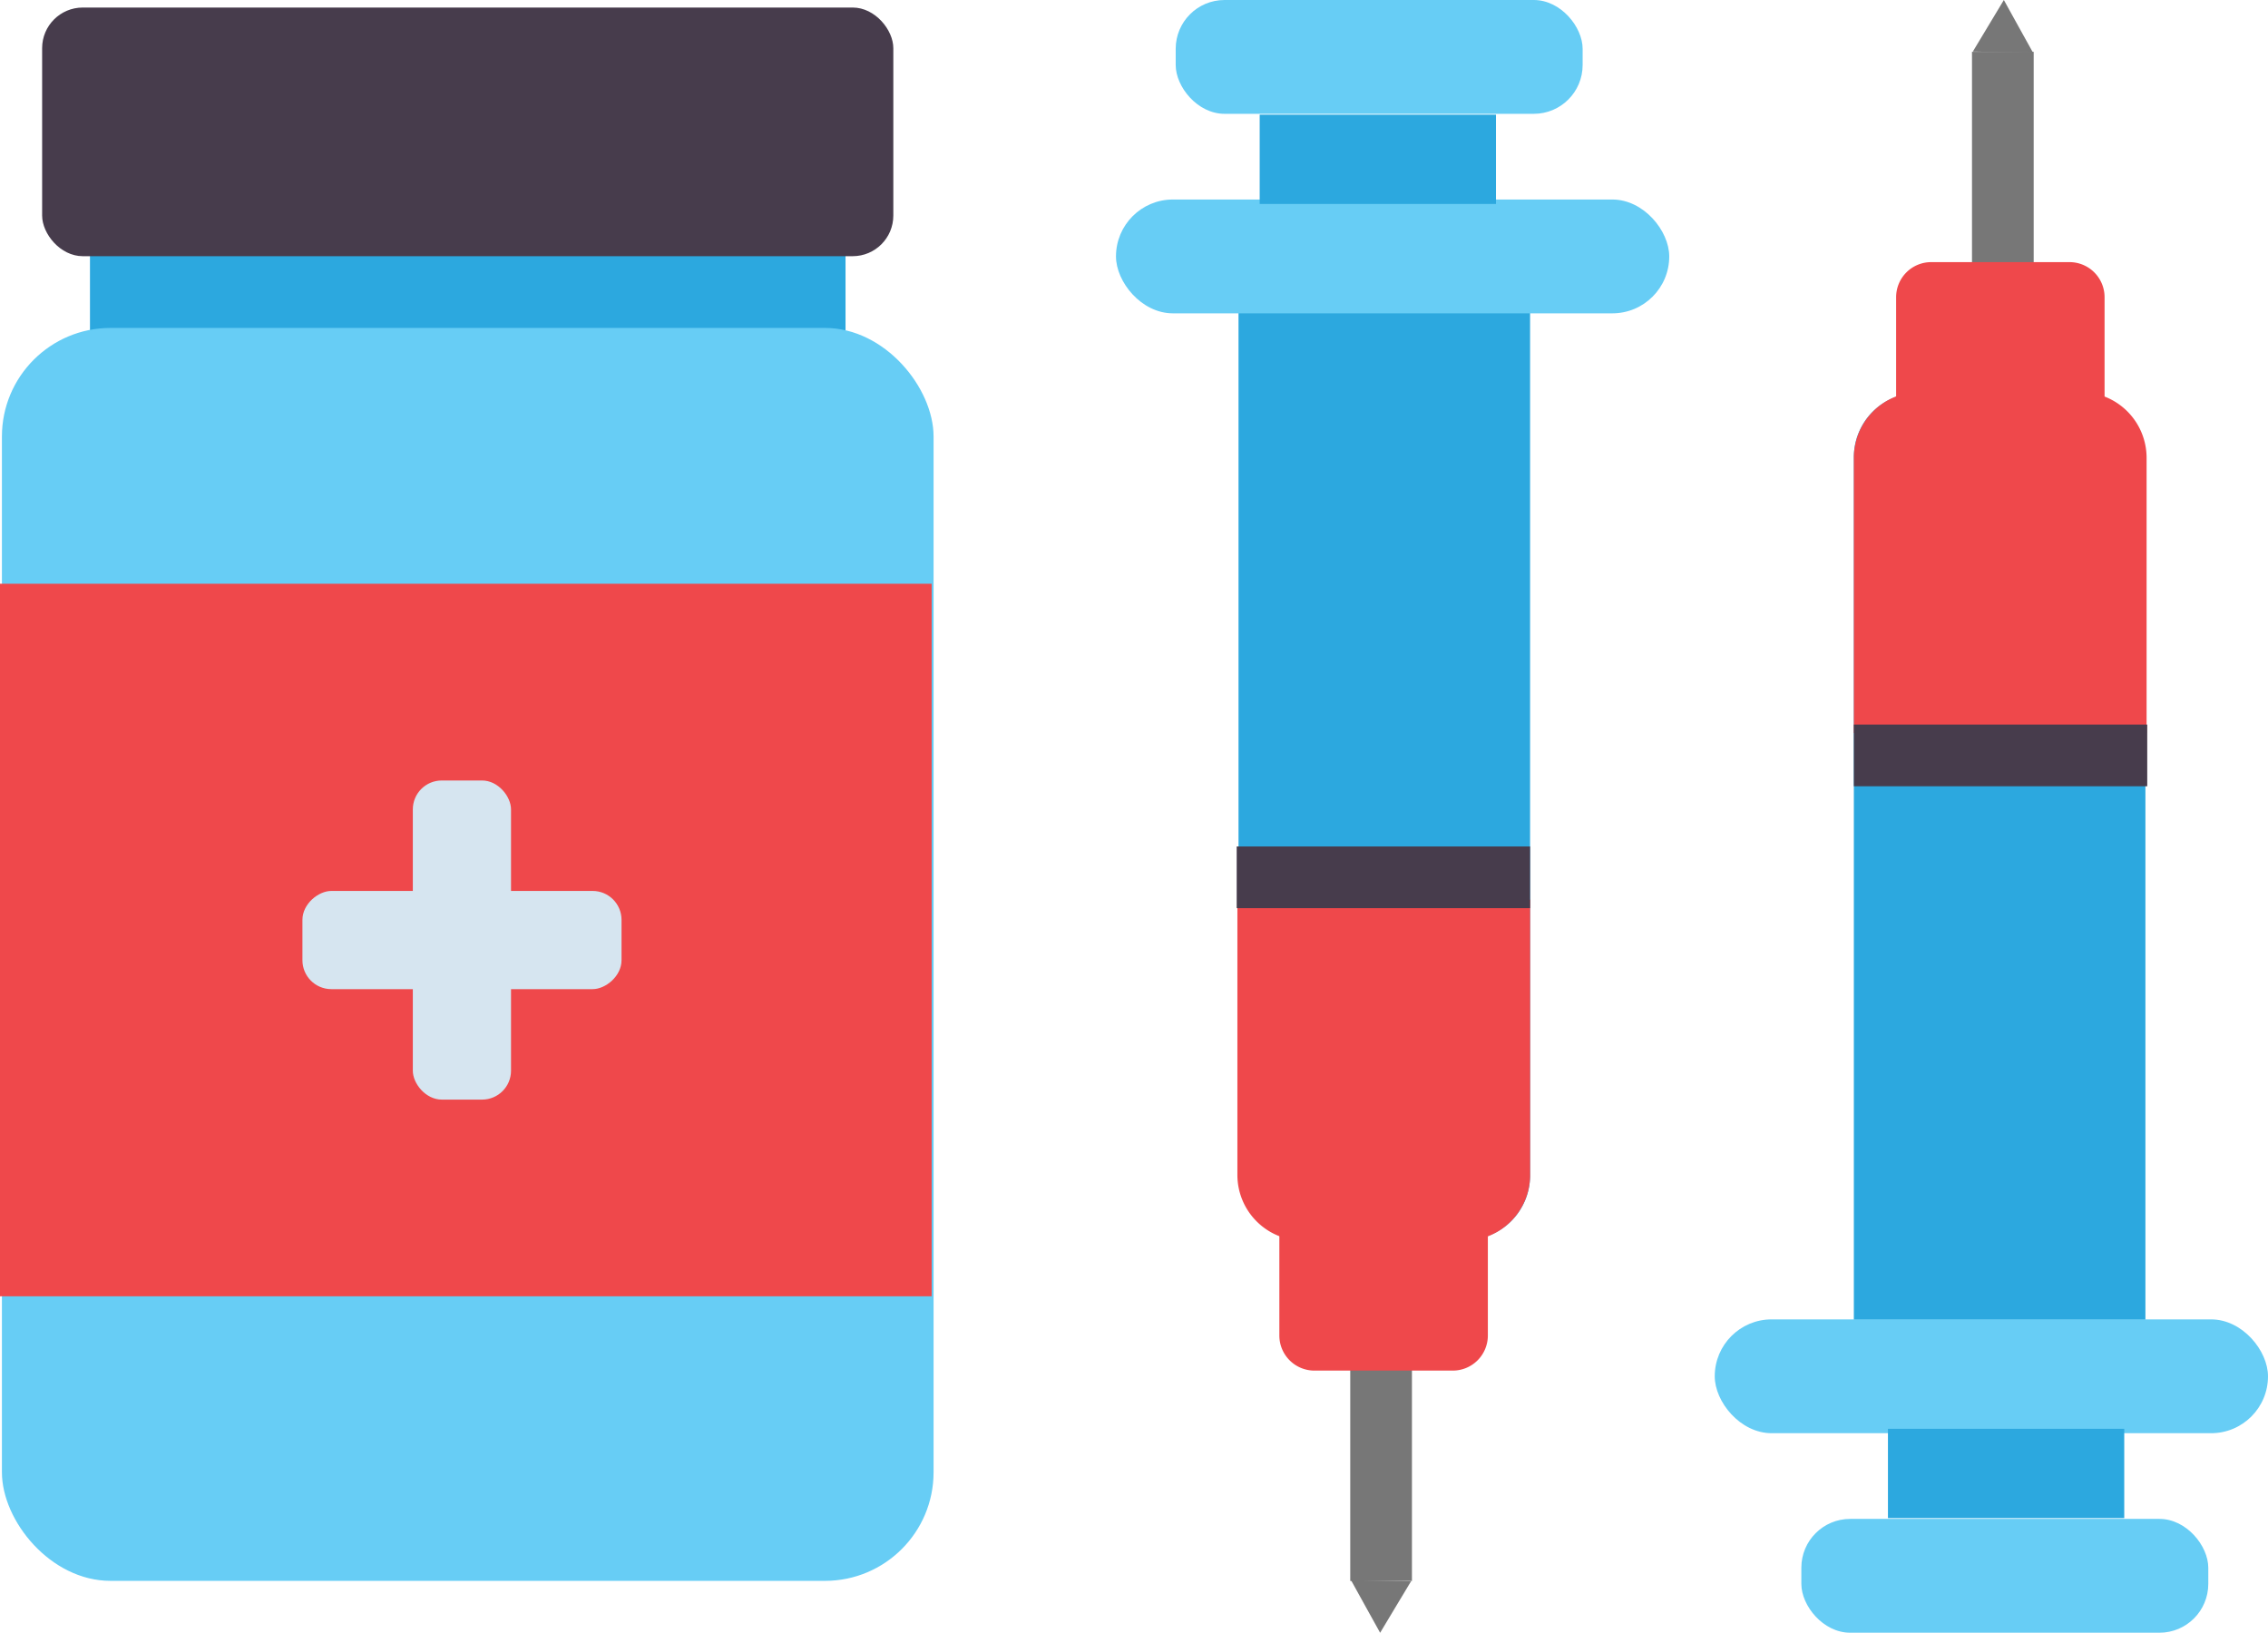
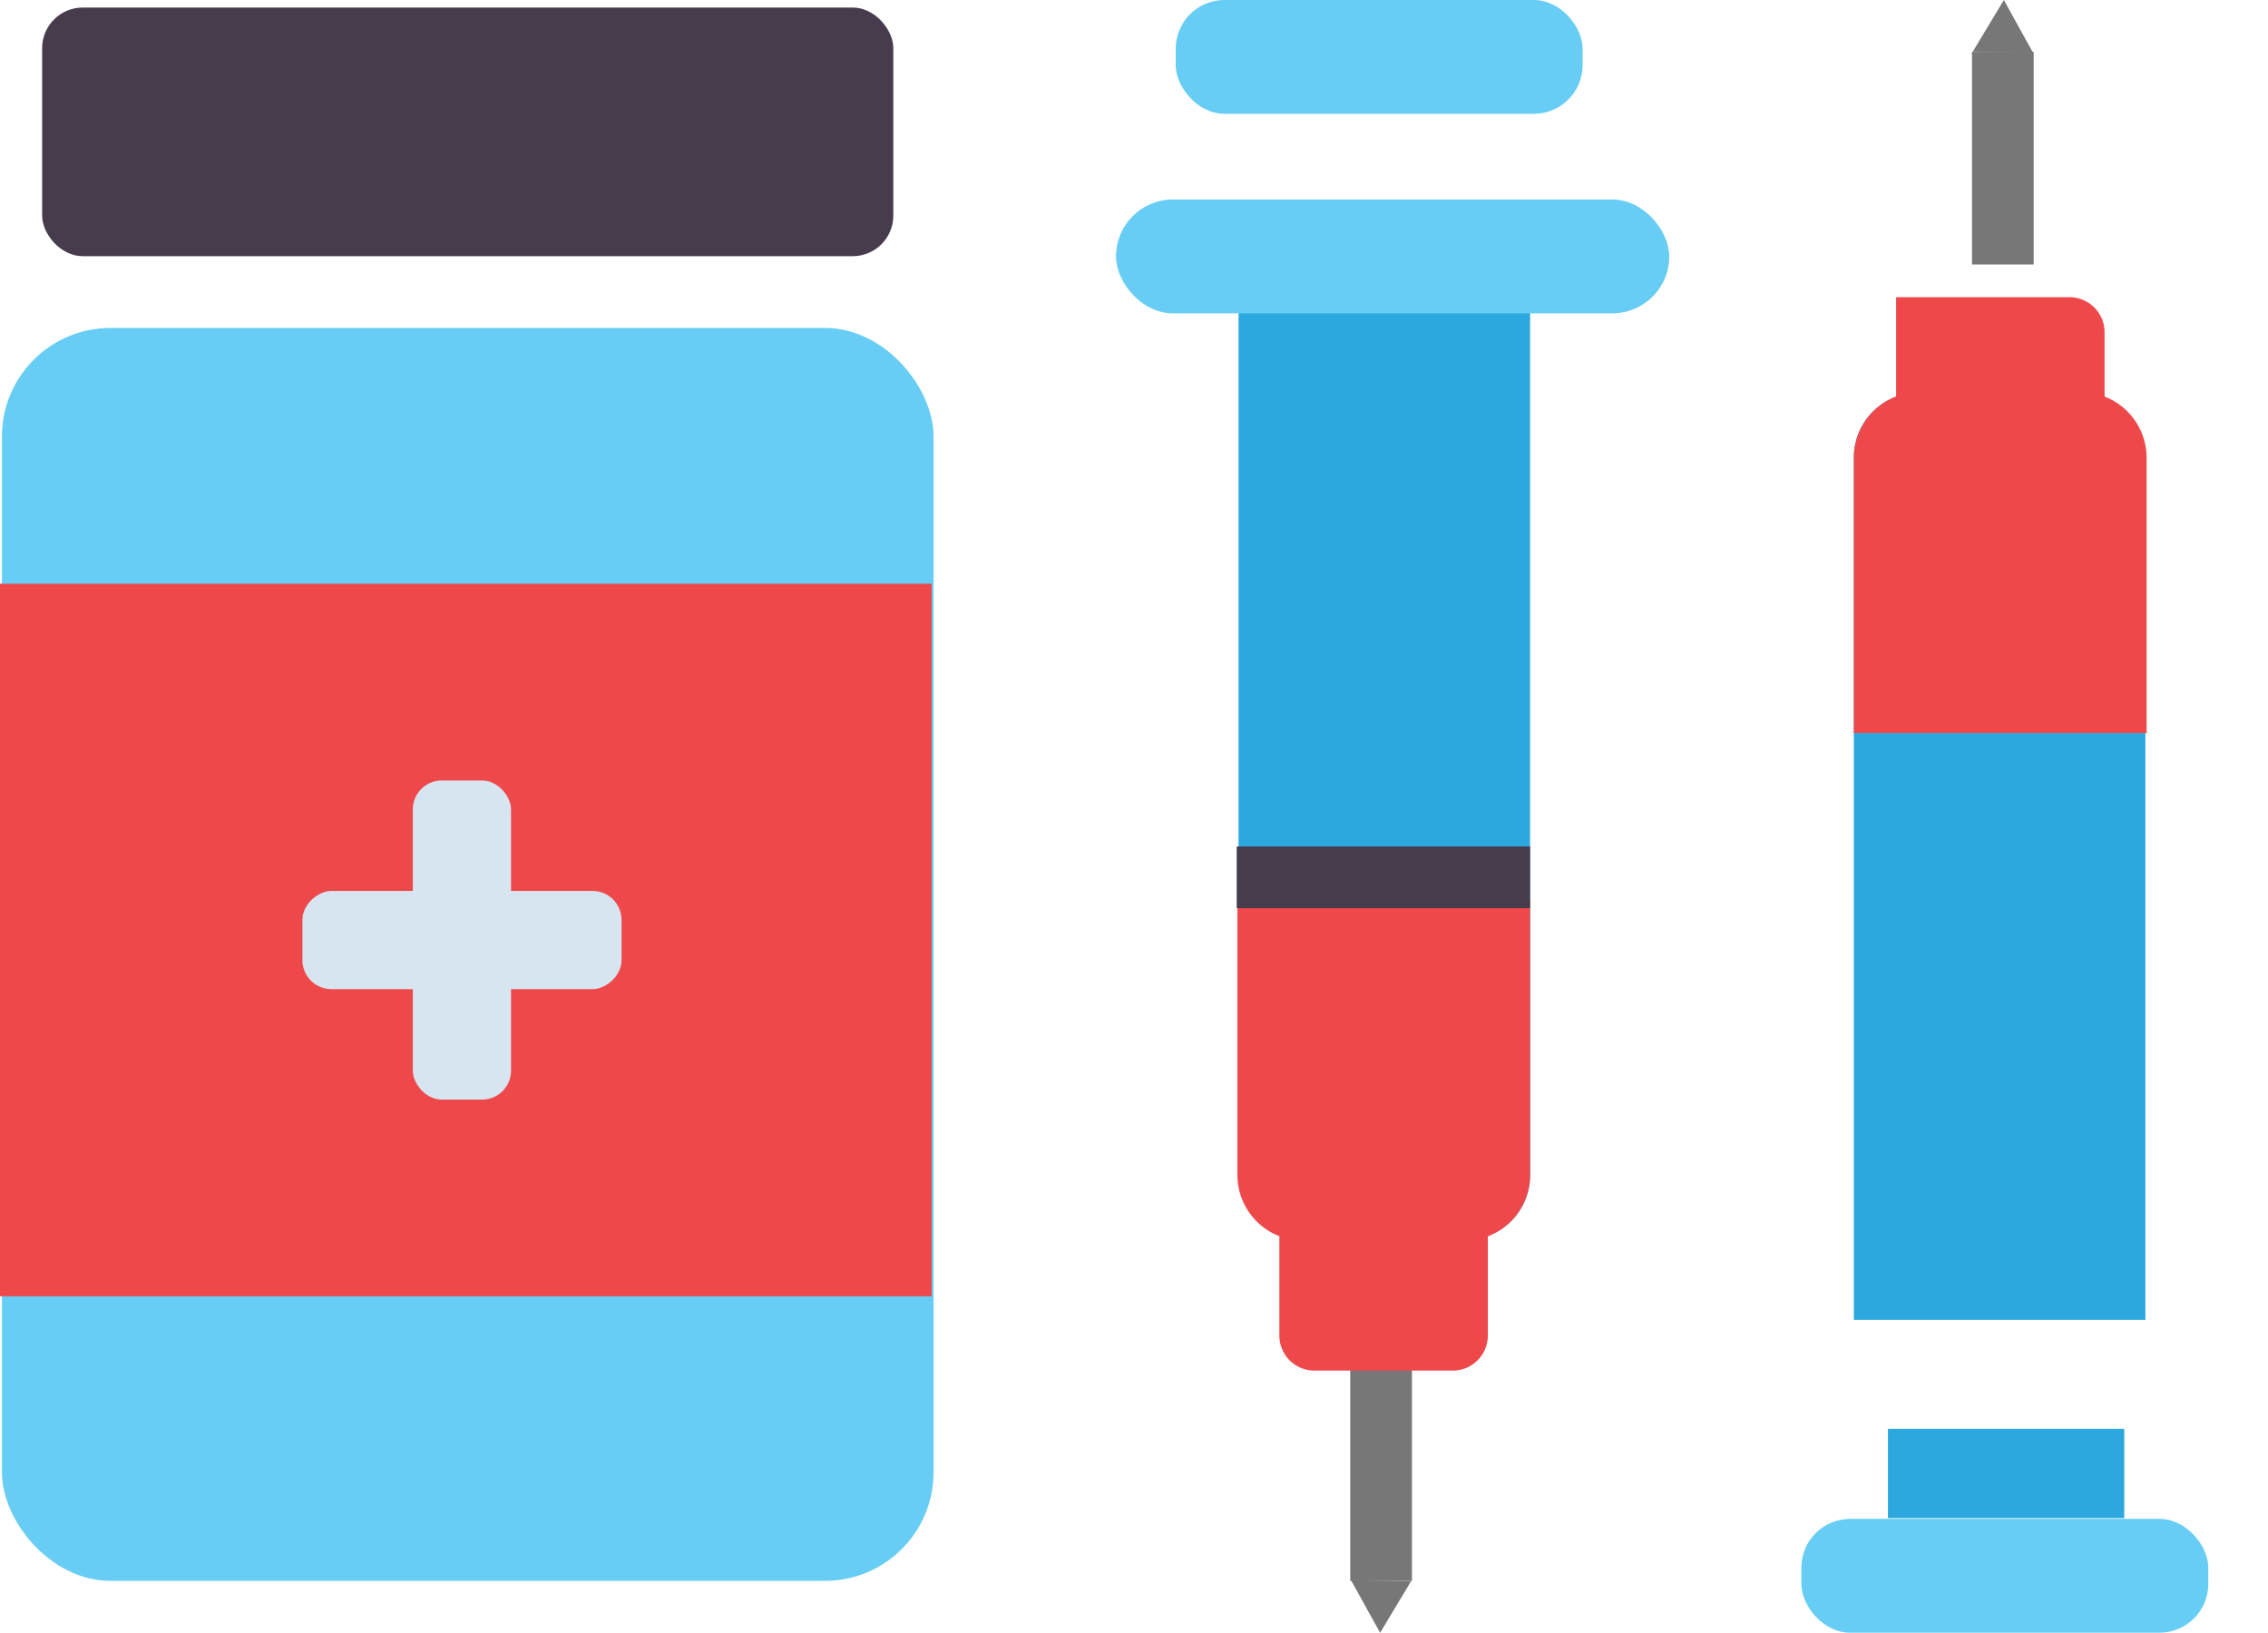
<svg xmlns="http://www.w3.org/2000/svg" id="Layer_1" data-name="Layer 1" viewBox="0 0 424.24 305.41">
  <defs>
    <style>.cls-1{fill:#2ca8df;}.cls-2{fill:#67cdf5;}.cls-3{fill:#ef484b;}.cls-4{fill:#d6e5f0;}.cls-5{fill:#473c4c;}.cls-6{fill:#777;}</style>
  </defs>
-   <rect class="cls-1" x="16.83" y="44.34" width="141.33" height="17.89" />
  <rect class="cls-2" x="0.36" y="61.34" width="174.27" height="234.36" rx="20.31" />
  <rect class="cls-3" y="109.19" width="174.27" height="133.28" />
  <rect class="cls-4" x="77.22" y="145.99" width="18.37" height="59.69" rx="5.41" />
  <rect class="cls-4" x="119.6" y="243.28" width="18.37" height="59.69" rx="5.41" transform="translate(359.54 47.05) rotate(90)" />
  <rect class="cls-5" x="7.88" y="1.41" width="159.22" height="46.51" rx="7.6" />
  <rect class="cls-6" x="252.57" y="255.94" width="11.54" height="39.78" />
  <polygon class="cls-6" points="258.16 305.41 255.43 300.49 252.71 295.57 258.33 295.67 263.95 295.77 261.05 300.59 258.16 305.41" />
  <path class="cls-1" d="M231.7,58.52h54.51a0,0,0,0,1,0,0V219.91a12,12,0,0,1-12,12H243.67a12,12,0,0,1-12-12V58.52A0,0,0,0,1,231.7,58.52Z" />
  <rect class="cls-2" x="208.75" y="37.32" width="103.49" height="21.29" rx="10.64" />
  <rect class="cls-2" x="219.92" width="76.12" height="21.29" rx="9.13" />
-   <rect class="cls-1" x="235.63" y="21.45" width="44.2" height="16.7" />
  <path class="cls-3" d="M231.46,168.28h54.76a0,0,0,0,1,0,0v51.49a12.29,12.29,0,0,1-12.29,12.29H243.75a12.29,12.29,0,0,1-12.29-12.29V168.28A0,0,0,0,1,231.46,168.28Z" />
  <path class="cls-3" d="M239.31,230.89h39a0,0,0,0,1,0,0v18.92a6.56,6.56,0,0,1-6.56,6.56H245.87a6.56,6.56,0,0,1-6.56-6.56V230.89A0,0,0,0,1,239.31,230.89Z" />
  <rect class="cls-5" x="231.33" y="158.33" width="54.88" height="11.54" />
  <rect class="cls-6" x="411.25" y="106.99" width="11.54" height="39.78" transform="translate(791.66 156.46) rotate(-180)" />
  <polygon class="cls-6" points="374.83 0 377.55 4.92 380.28 9.84 374.66 9.74 369.03 9.64 371.93 4.82 374.83 0" />
  <path class="cls-1" d="M389.15,170.83h54.51a0,0,0,0,1,0,0V332.21a12,12,0,0,1-12,12H401.12a12,12,0,0,1-12-12V170.83a0,0,0,0,1,0,0Z" transform="translate(790.43 417.71) rotate(-180)" />
-   <rect class="cls-2" x="363.13" y="344.1" width="103.49" height="21.29" rx="10.64" transform="translate(787.37 612.18) rotate(-180)" />
  <rect class="cls-2" x="379.33" y="381.42" width="76.12" height="21.29" rx="9.13" transform="translate(792.4 686.82) rotate(-180)" />
  <rect class="cls-1" x="395.54" y="364.56" width="44.2" height="16.7" transform="translate(792.89 648.52) rotate(-180)" />
  <path class="cls-3" d="M389.15,170.64h54.76a0,0,0,0,1,0,0v51.49a12.29,12.29,0,0,1-12.29,12.29H401.44a12.29,12.29,0,0,1-12.29-12.29V170.64A0,0,0,0,1,389.15,170.64Z" transform="translate(790.68 307.77) rotate(-180)" />
-   <path class="cls-3" d="M397,146.34h39a0,0,0,0,1,0,0v18.92a6.56,6.56,0,0,1-6.56,6.56H403.57a6.56,6.56,0,0,1-6.56-6.56V146.34A0,0,0,0,1,397,146.34Z" transform="translate(790.68 220.85) rotate(-180)" />
-   <rect class="cls-5" x="389.15" y="232.83" width="54.88" height="11.54" transform="translate(790.8 379.9) rotate(-180)" />
+   <path class="cls-3" d="M397,146.34h39a0,0,0,0,1,0,0v18.92H403.57a6.56,6.56,0,0,1-6.56-6.56V146.34A0,0,0,0,1,397,146.34Z" transform="translate(790.68 220.85) rotate(-180)" />
</svg>